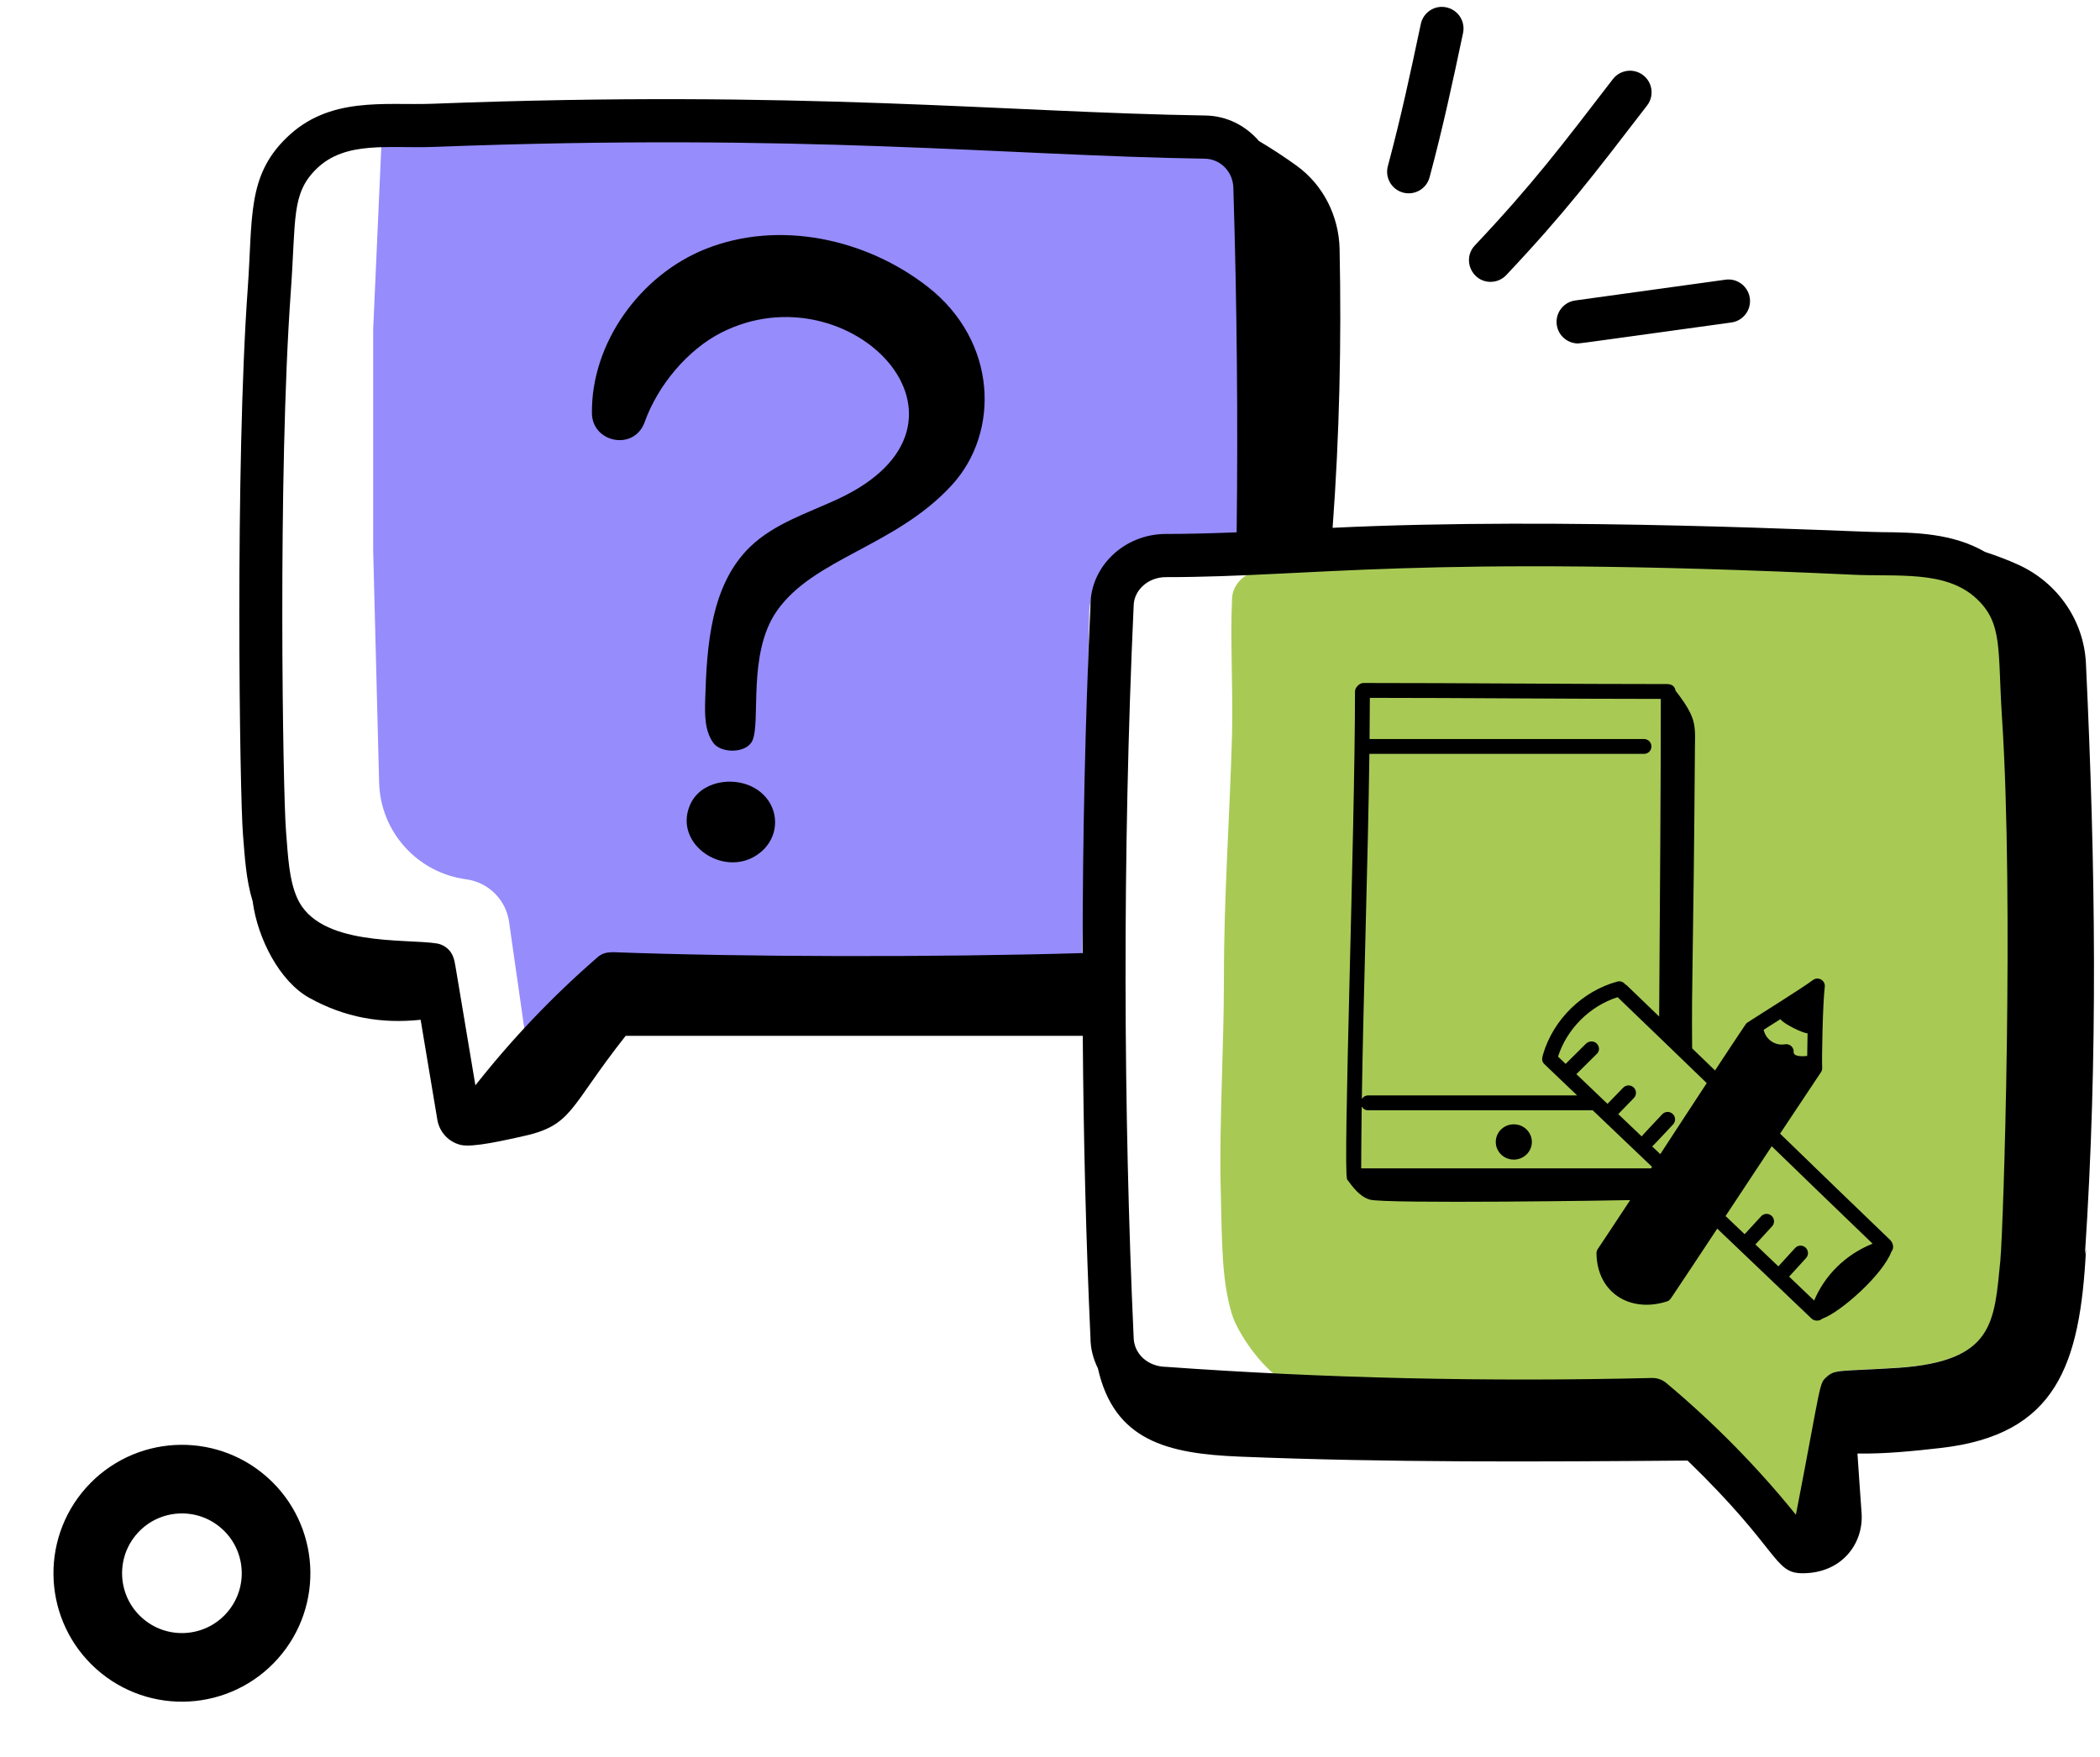
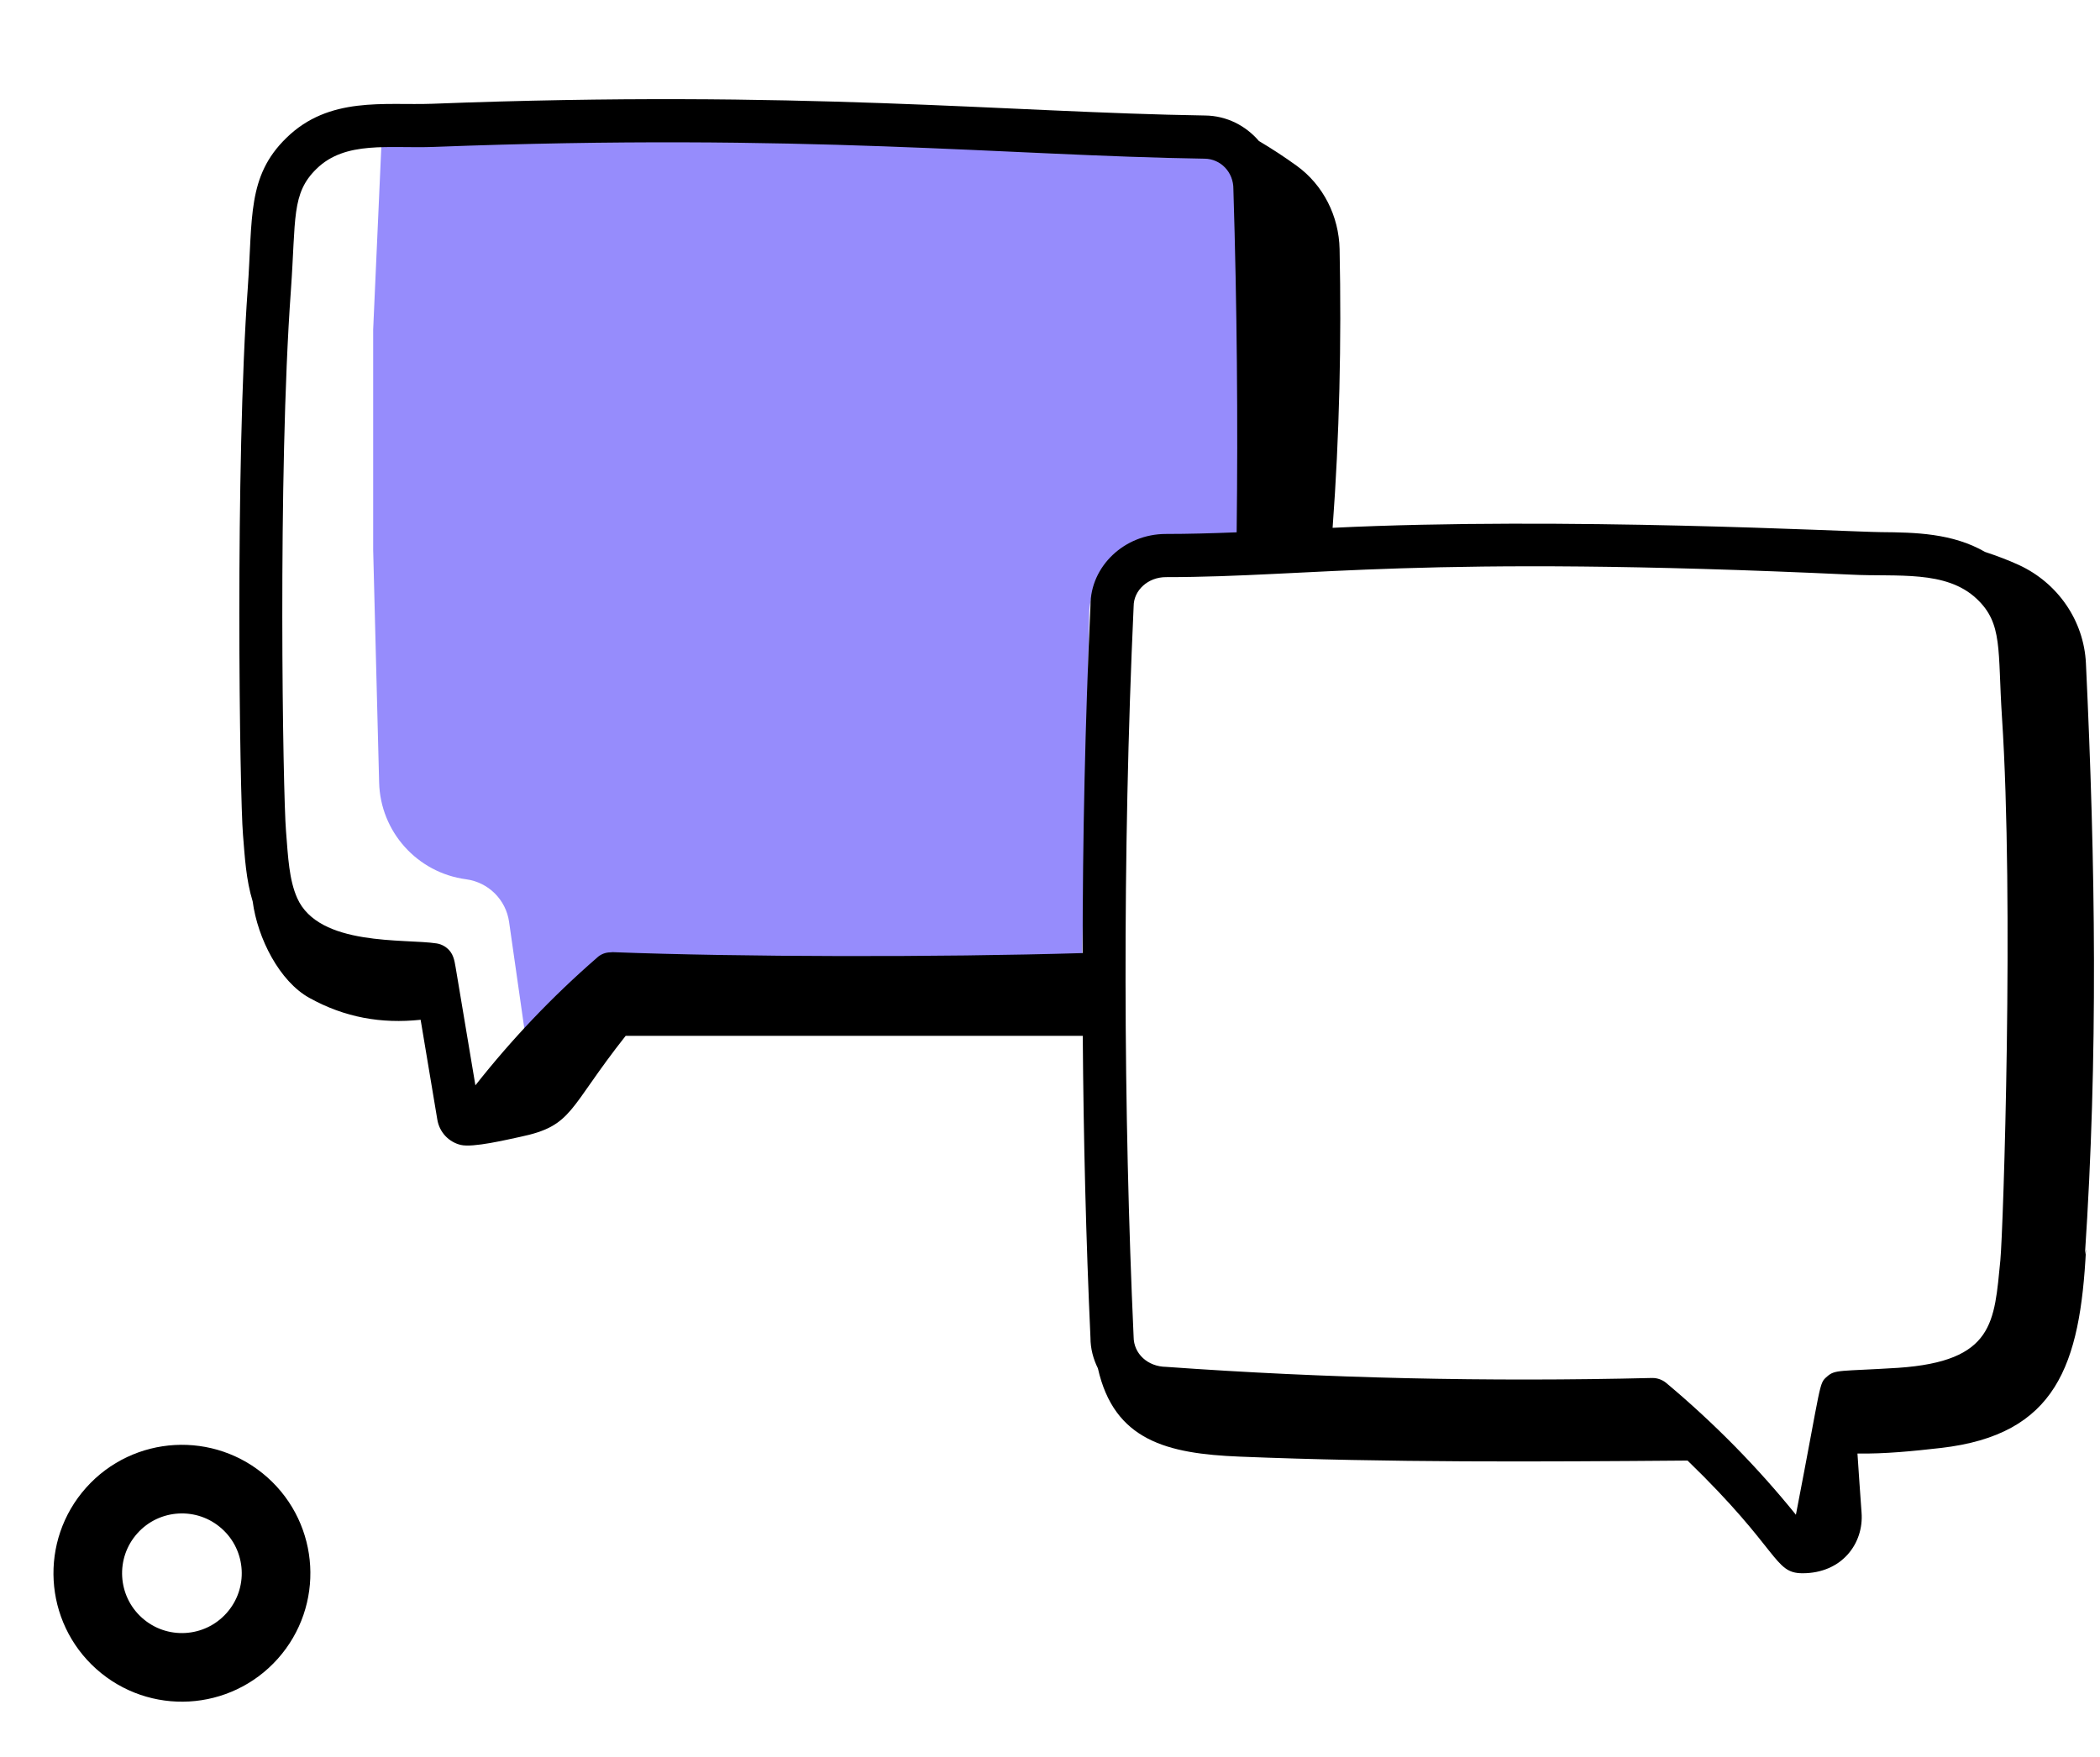
<svg xmlns="http://www.w3.org/2000/svg" width="153" height="128" viewBox="0 0 153 128" fill="none">
  <path d="M27.851 9.15H89.392C90.497 9.15 91.392 10.045 91.392 11.15V39.469L84.106 39.831C81.485 39.962 79.41 42.098 79.356 44.722L78.789 72.165H60.216H44.628L38.483 76.921L37.09 67.175C36.859 65.556 35.579 64.288 33.958 64.072C30.4 63.597 27.714 60.608 27.622 57.02L27.188 40.063V24.012L27.851 9.15Z" fill="#968CFC" />
-   <path d="M120.425 101.598C120.794 101.598 121.151 101.728 121.435 101.967C124.9 104.892 128.069 106.952 130.877 110.457C132.776 100.565 132.533 100.849 133.147 100.302C133.742 99.768 134.096 99.928 138.31 99.663C145.347 99.182 145.322 96.283 145.772 91.773C145.99 89.469 146.771 65.371 145.891 51.854C145.568 46.872 145.968 44.977 144.048 43.154C141.803 41.02 138.248 41.554 134.903 41.378C103.309 39.897 102.831 41.562 92.109 41.562C90.814 41.562 89.76 42.522 89.76 43.704C89.625 46.686 89.848 50.574 89.76 53.627C89.583 59.811 89.168 65.234 89.171 71.41C89.173 76.102 88.835 81.809 88.931 86.292C89.031 90.934 89.026 93.224 89.726 95.675C90.241 97.48 92.782 100.752 94.108 100.766C105.689 101.605 108.44 101.891 120.365 101.598C120.371 101.598 120.376 101.601 120.382 101.602C120.389 101.602 120.395 101.598 120.403 101.598H120.425Z" fill="#A8CA55" />
-   <path d="M46.971 30.751C47.934 28.055 50.121 25.472 52.555 24.236C61.919 19.484 72.937 30.858 61.027 36.374C58.822 37.396 56.409 38.152 54.66 39.839C51.79 42.605 51.493 47.023 51.378 51.006C51.346 52.083 51.34 53.246 51.963 54.125C52.523 54.915 54.389 54.914 54.817 53.97C55.442 52.582 54.446 47.65 56.572 44.559C59.245 40.669 65.234 39.843 69.352 35.344C72.876 31.494 72.663 24.864 67.601 20.905C63.086 17.375 56.736 16.016 51.412 18.14C46.616 20.053 43.065 25.018 43.126 30.113C43.151 32.266 46.21 32.882 46.971 30.751ZM54.904 57.383C53.36 56.546 51.01 56.928 50.267 58.67C49.008 61.62 53.002 64.169 55.457 62.067C57 60.747 56.754 58.385 54.904 57.383ZM103.515 1.751C102.763 5.308 102.095 8.447 101.115 12.107C100.89 12.946 101.388 13.809 102.228 14.034C103.045 14.255 103.925 13.777 104.154 12.922C105.147 9.217 105.835 5.991 106.594 2.402C106.773 1.552 106.23 0.716 105.38 0.538C104.532 0.346 103.695 0.901 103.515 1.751ZM108.597 20.539C109.015 20.539 109.432 20.373 109.742 20.045C114.061 15.461 116.1 12.757 120.003 7.686C120.533 6.998 120.405 6.011 119.717 5.481C119.029 4.948 118.041 5.079 117.511 5.765C113.727 10.681 111.698 13.381 107.452 17.887C106.506 18.891 107.229 20.539 108.597 20.539ZM114.978 25.027C115.155 25.027 117.33 24.712 126.144 23.499C127.004 23.38 127.606 22.585 127.487 21.725C127.367 20.863 126.561 20.254 125.714 20.381L114.765 21.895C113.905 22.014 113.303 22.808 113.421 23.669C113.531 24.457 114.205 25.027 114.978 25.027Z" fill="black" />
-   <path d="M123.487 54.559C123.487 53.707 123.574 52.941 123.242 52.161C122.94 51.467 122.519 50.908 122.071 50.32C122.035 50.056 121.838 49.847 121.468 49.847C114.336 49.847 106.481 49.768 99.342 49.768C99.048 49.768 98.721 50.088 98.721 50.388C98.721 60.553 97.834 85.267 98.144 85.91C98.137 85.91 98.13 85.911 98.123 85.911C98.563 86.503 99.04 87.182 99.798 87.413C100.858 87.738 118.11 87.474 118.77 87.45C117.732 89.033 116.489 90.898 116.407 91.019C116.346 91.111 116.314 91.218 116.315 91.327C116.355 94.199 118.75 95.683 121.425 94.841C121.664 94.77 121.715 94.622 121.806 94.509C122.766 93.078 124.035 91.161 125.113 89.529C127.756 92.046 129.958 94.142 131.981 96.08C132.18 96.271 132.537 96.289 132.761 96.097C134.175 95.575 137.187 92.855 137.8 91.212C138.027 90.939 137.926 90.561 137.7 90.344C135.108 87.861 132.465 85.295 129.691 82.607C130.743 81.023 131.76 79.494 132.676 78.123C132.79 77.952 132.755 77.789 132.757 77.716C132.729 77.15 132.792 73.216 132.948 71.913C133.004 71.442 132.469 71.131 132.088 71.413C131.208 72.064 128.236 73.907 127.309 74.514C127.229 74.566 127.175 74.638 127.133 74.716C127.131 74.719 127.128 74.721 127.125 74.724C126.502 75.65 125.759 76.775 124.953 78.003C123.5 76.599 124.038 77.129 123.285 76.394C123.236 71.111 123.375 70.243 123.487 54.559ZM121.002 50.929C120.999 57.579 120.941 65.272 120.881 74.072C120.093 73.313 119.305 72.554 118.518 71.797C118.486 71.767 118.448 71.752 118.412 71.731C118.284 71.555 118.06 71.466 117.836 71.525C115.289 72.216 113.165 74.297 112.423 76.829C112.343 77.102 112.302 77.335 112.517 77.54C113.307 78.3 114.107 79.061 114.906 79.822H99.668C99.476 79.822 99.316 79.928 99.219 80.079C99.344 71.976 99.665 62.911 99.77 54.935H119.778C120.077 54.935 120.319 54.692 120.319 54.393C120.319 54.094 120.077 53.852 119.778 53.852H99.783C99.794 52.823 99.801 51.82 99.803 50.852C106.754 50.855 114.049 50.926 121.002 50.929ZM120.362 85.025C120.315 85.097 120.301 85.119 120.289 85.138H99.172C99.175 83.703 99.189 82.195 99.211 80.637C99.306 80.795 99.471 80.906 99.668 80.906H116.041L120.362 85.025ZM136.433 90.627C134.508 91.388 132.962 92.892 132.174 94.767C131.571 94.19 130.958 93.606 130.35 93.026L131.583 91.675C131.784 91.454 131.769 91.112 131.548 90.91C131.327 90.709 130.985 90.723 130.783 90.945L129.566 92.278C129.007 91.746 128.455 91.218 127.894 90.683L129.108 89.361C129.31 89.141 129.296 88.798 129.075 88.596C128.855 88.394 128.512 88.409 128.31 88.629L127.11 89.935L125.72 88.611L129.082 83.526C130.957 85.341 133.561 87.87 136.433 90.627ZM129.714 74.265C129.959 74.615 131.336 75.286 131.695 75.296C131.68 75.91 131.671 76.49 131.668 76.945C131.334 76.986 130.661 77 130.683 76.665C130.694 76.499 130.628 76.338 130.505 76.226C130.381 76.116 130.214 76.069 130.05 76.096C129.315 76.222 128.642 75.735 128.499 75.043L128.497 75.038C128.841 74.819 129.02 74.706 129.714 74.265ZM124.348 78.925C124.3 78.999 121.291 83.588 120.963 84.101L120.374 83.54C120.517 83.417 121.342 82.52 121.895 81.936C122.099 81.719 122.089 81.376 121.87 81.171C121.652 80.967 121.309 80.977 121.105 81.195C120.487 81.859 119.724 82.655 119.605 82.807L117.902 81.183L119.039 80.011C119.248 79.797 119.243 79.454 119.028 79.245C118.814 79.037 118.471 79.042 118.262 79.257L117.117 80.436C116.673 80.011 116.986 80.312 114.85 78.271L116.349 76.785C116.562 76.574 116.541 76.252 116.331 76.04C116.12 75.827 115.756 75.847 115.543 76.058L114.067 77.523C113.883 77.347 113.697 77.171 113.514 76.995C114.16 74.97 115.831 73.31 117.854 72.663C121.079 75.76 123.011 77.633 124.348 78.925Z" fill="black" />
-   <path d="M110.291 81.927C109.565 81.927 108.977 82.502 108.977 83.213C108.977 83.923 109.565 84.499 110.291 84.499C111.018 84.499 111.606 83.923 111.606 83.213C111.606 82.502 111.018 81.927 110.291 81.927Z" fill="black" />
  <path d="M151.975 48.336C151.828 45.221 149.916 42.471 147.083 41.167C146.283 40.799 145.457 40.495 144.622 40.217C142.249 38.846 139.516 38.797 137.045 38.776C134.623 38.754 113.981 37.641 97.09 38.461C97.588 31.767 97.741 24.896 97.599 18.147C97.548 15.758 96.416 13.486 94.481 12.085C93.589 11.439 92.667 10.836 91.72 10.274C90.767 9.162 89.377 8.435 87.807 8.417C73.254 8.189 58.391 6.527 31.5 7.561C28.029 7.69 23.983 6.985 20.855 10.058C17.995 12.847 18.416 15.88 18.053 20.969C17.119 33.881 17.462 57.98 17.704 60.835C17.84 62.482 17.92 64.084 18.41 65.687C18.766 68.389 20.374 71.513 22.53 72.71C25.12 74.149 27.784 74.612 30.646 74.31C31.054 76.737 31.462 79.166 31.862 81.583C32.011 82.491 32.681 83.216 33.569 83.429C34.461 83.644 36.937 83.044 37.887 82.845C41.782 82.029 41.344 80.847 45.585 75.479H78.887C78.941 82.988 79.124 90.387 79.448 97.477C79.448 98.277 79.653 99.028 79.99 99.709C81.178 104.988 85.054 105.928 90.312 106.142C101.184 106.584 112.069 106.518 122.951 106.43C129.726 112.987 129.211 114.641 131.33 114.641C134.199 114.641 135.805 112.461 135.627 110.211C135.516 108.801 135.432 107.341 135.329 105.916C137.304 105.953 139.434 105.736 141.388 105.513C149.827 104.553 151.551 99.463 151.981 91.047C151.956 91.17 151.927 91.295 151.901 91.418C152.865 76.954 152.673 63.106 151.975 48.336ZM32.837 69.38C32.598 69.044 32.224 68.807 31.807 68.745C29.504 68.387 23.229 68.988 21.654 65.443C21.063 64.119 20.988 62.472 20.838 60.567C20.614 57.909 20.224 34.574 21.191 21.194C21.568 15.927 21.216 14.099 23.056 12.307C25.167 10.232 28.347 10.827 31.613 10.705C58.685 9.671 73.154 11.338 87.765 11.563C88.933 11.576 89.873 12.542 89.861 13.781C90.124 22.29 90.198 30.686 90.099 38.789C88.288 38.862 86.565 38.909 84.942 38.909C81.913 38.909 79.448 41.273 79.45 44.107C79.061 52.569 78.879 61.081 78.877 69.45C68.312 69.765 53.9 69.738 44.617 69.382C44.592 69.38 44.571 69.392 44.546 69.391L44.54 69.39C44.529 69.39 44.519 69.396 44.507 69.396C44.115 69.391 43.75 69.538 43.477 69.804C40.239 72.619 37.273 75.735 34.636 79.087C34.184 76.362 33.725 73.632 33.265 70.9C33.158 70.327 33.128 69.792 32.837 69.38ZM121.402 100.779C121.119 100.541 120.761 100.412 120.393 100.412H120.37C120.363 100.412 120.357 100.416 120.35 100.417C120.344 100.416 120.338 100.413 120.332 100.412C108.408 100.703 96.54 100.433 84.959 99.601C83.632 99.587 82.594 98.655 82.592 97.406C81.857 81.218 81.76 62.389 82.594 44.179C82.594 43.007 83.648 42.055 84.942 42.055C95.665 42.055 103.276 40.404 134.87 41.873C138.215 42.047 141.771 41.518 144.016 43.634C145.936 45.442 145.536 47.321 145.858 52.261C146.739 65.666 145.958 89.564 145.739 91.849C145.289 96.321 145.315 99.196 138.278 99.673C134.063 99.936 133.71 99.777 133.115 100.306C132.5 100.849 132.744 100.567 130.845 110.377C128.037 106.901 124.867 103.679 121.402 100.779Z" fill="black" />
  <circle cx="13.254" cy="114.641" r="6.859" transform="rotate(-48.226 13.254 114.641)" stroke="black" stroke-width="5" />
</svg>